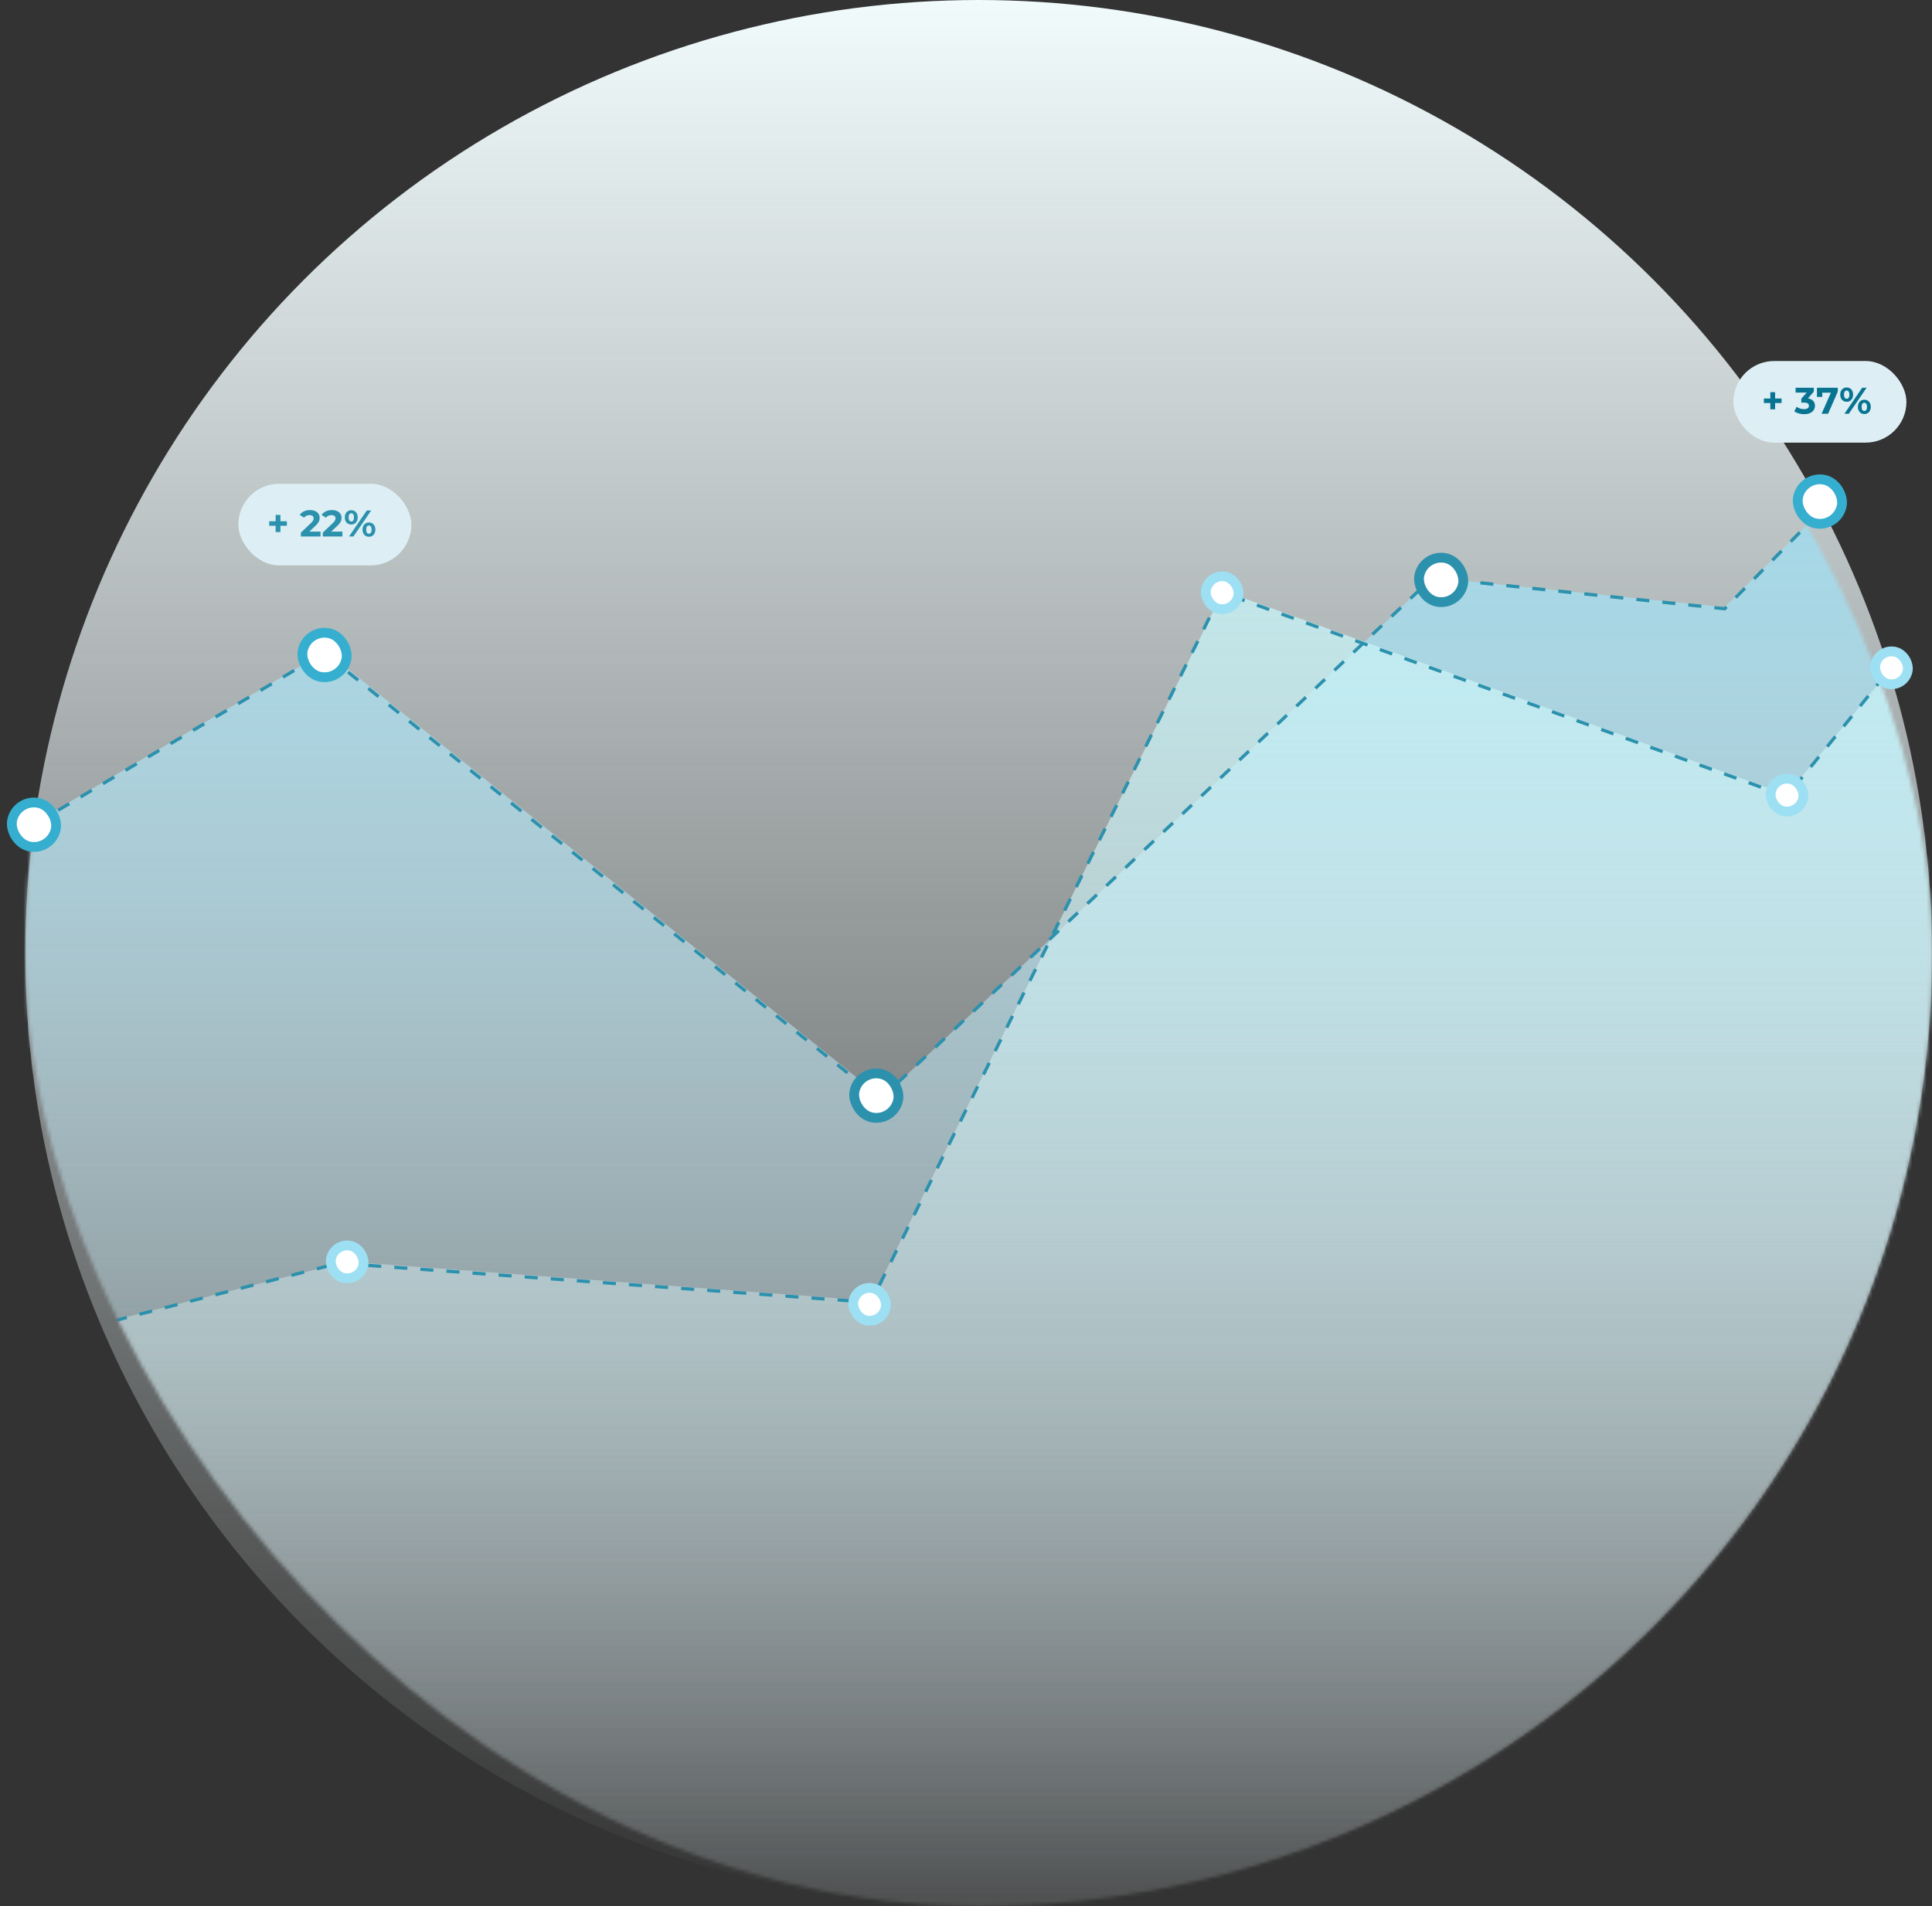
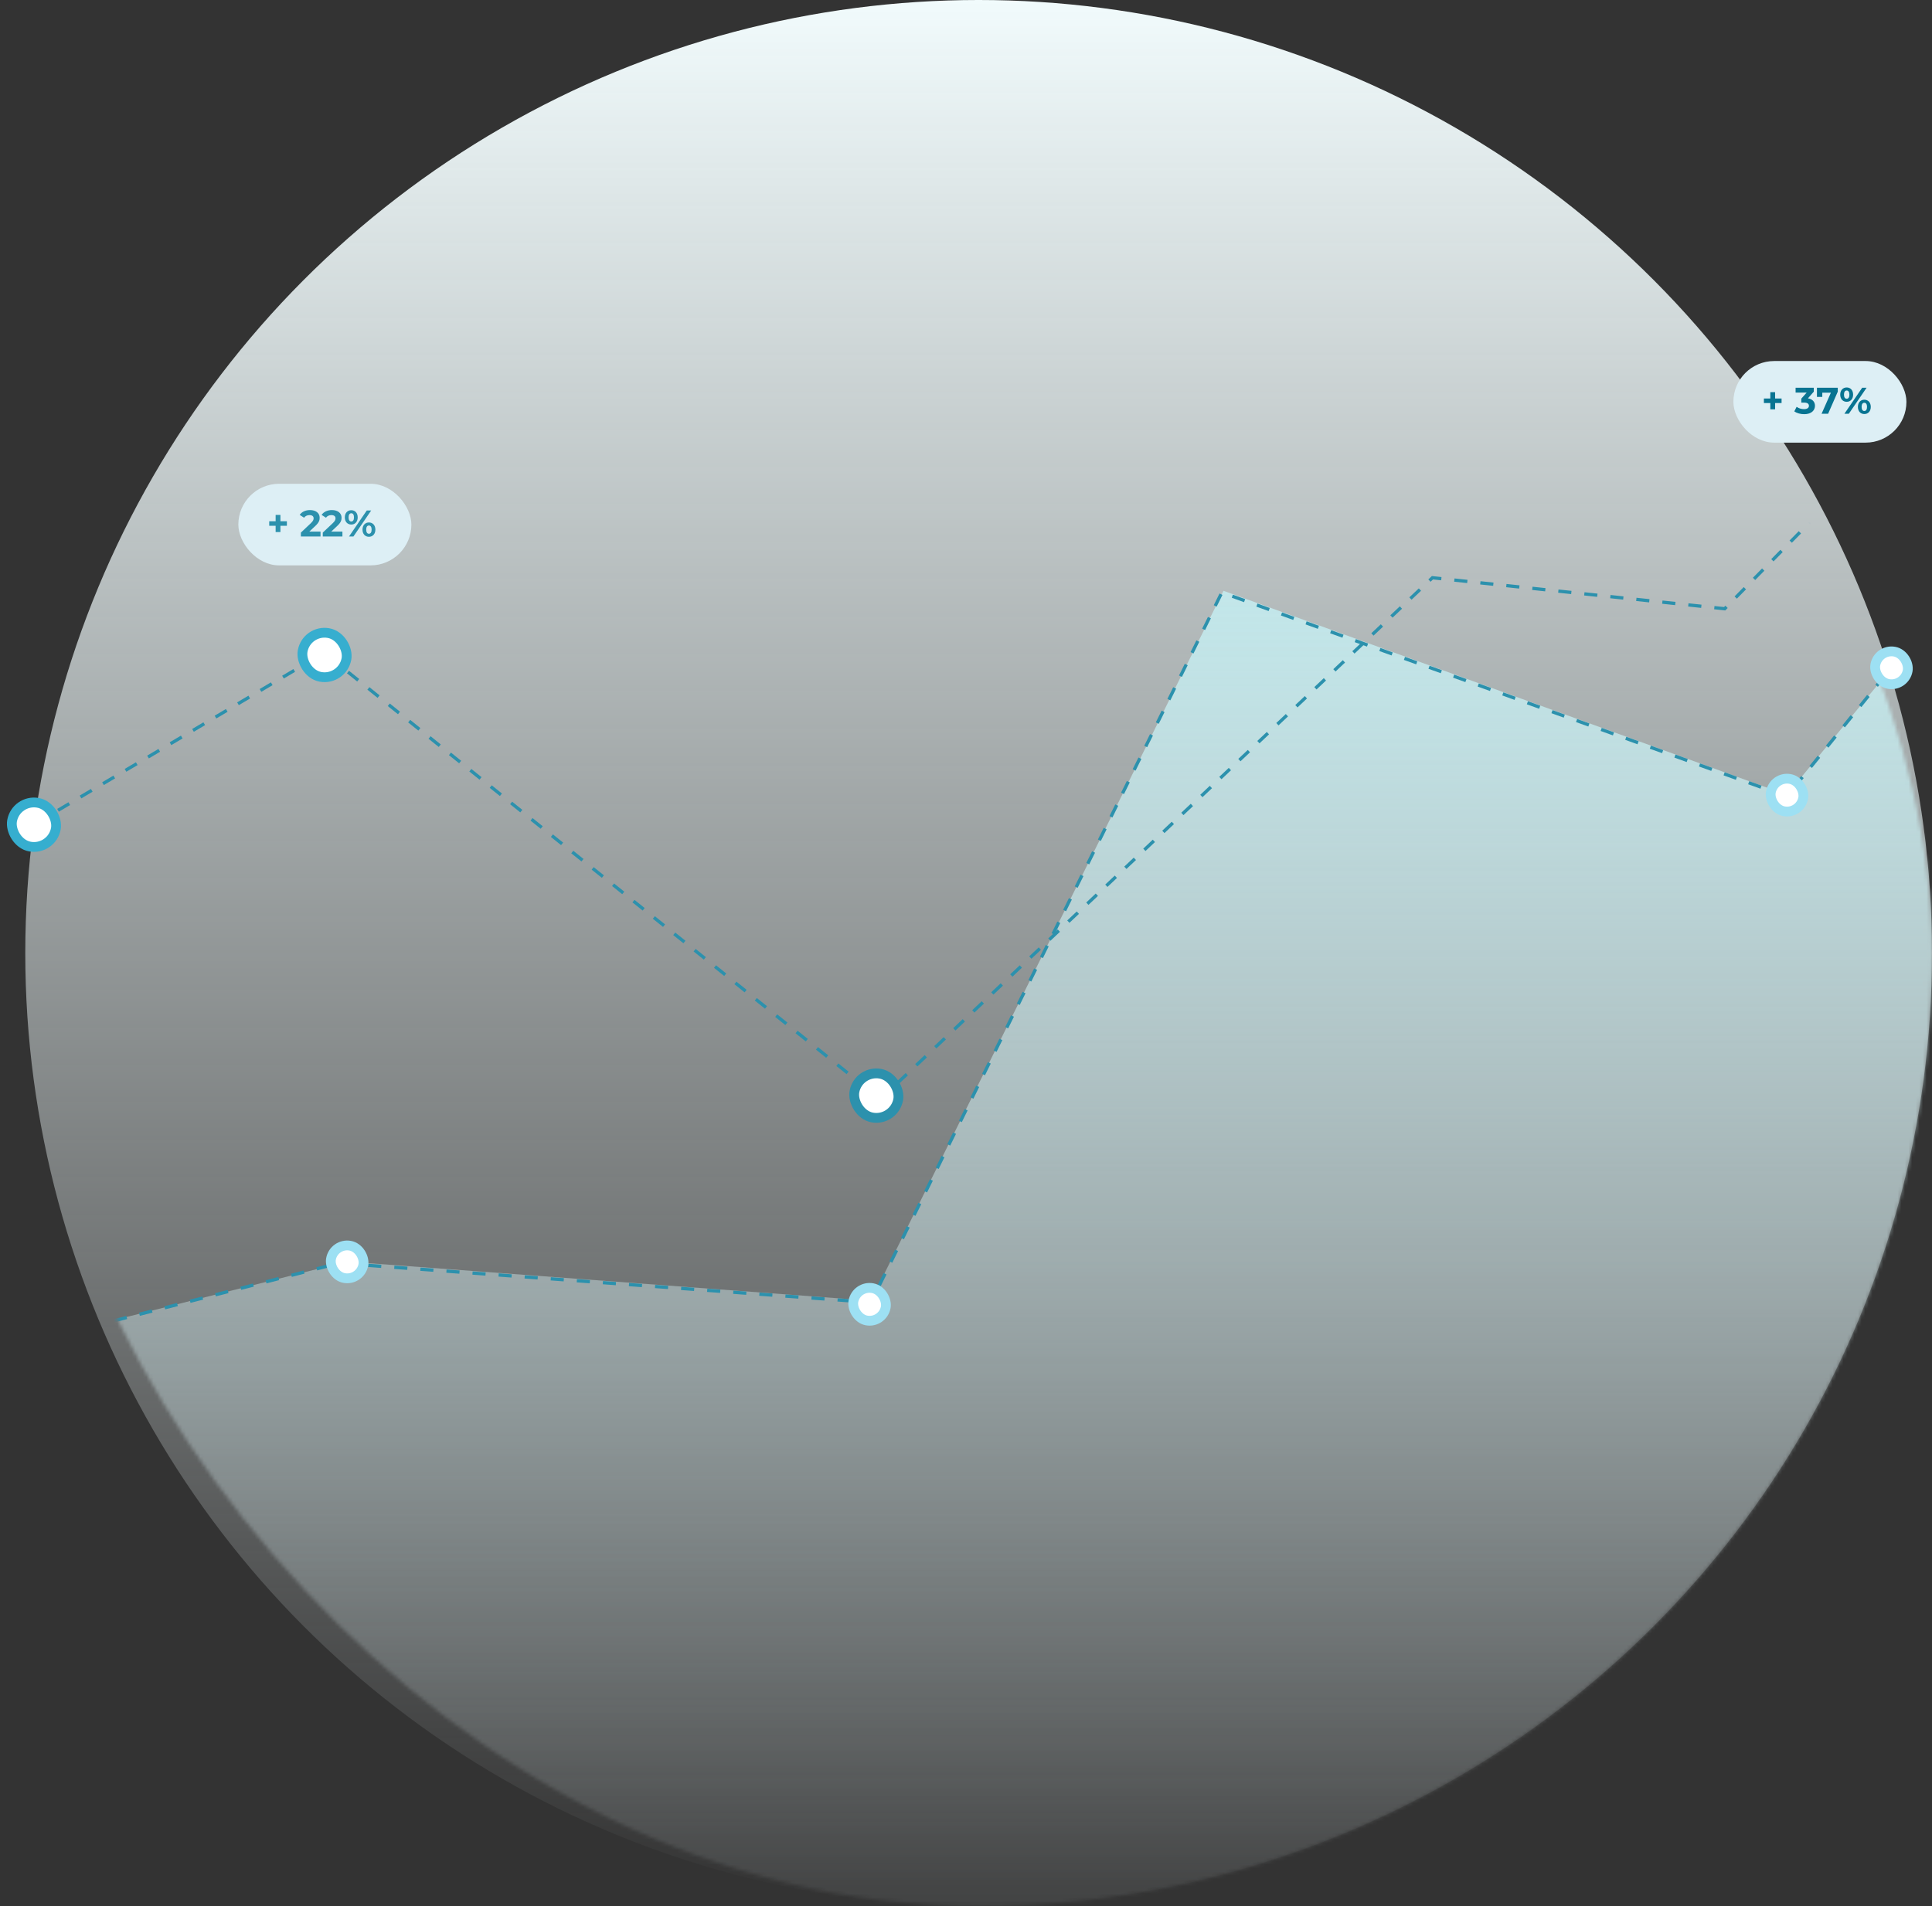
<svg xmlns="http://www.w3.org/2000/svg" width="535" height="528" viewBox="0 0 535 528" fill="none">
  <rect x="0" y="0" width="535" height="528" fill="#333333" stroke="none" />
  <circle cx="271" cy="264" r="264" fill="url(#paint0_linear)" />
  <mask id="mask0" mask-type="alpha" maskUnits="userSpaceOnUse" x="6" y="0" width="529" height="528">
    <rect x="7.904" y="0.904" width="526.192" height="526.192" rx="263.096" fill="url(#paint1_linear)" stroke="#289D55" stroke-width="1.808" />
  </mask>
  <g mask="url(#mask0)">
-     <path d="M90.178 180.37L8.808 228.288L-85.772 565.068H637.164L565.74 80.014L477.589 168.164L396.671 160.027L244.318 304.124L90.178 180.37Z" fill="url(#paint2_linear)" />
    <path d="M25.986 367.069L-87.932 418.607V566.877H638.972L525.055 183.534L494.767 220.151L338.808 163.644L241.164 360.288L96.055 349.439L25.986 367.069Z" fill="url(#paint3_linear)" />
    <path d="M-87.352 291.16L8.808 228.74L89.726 180.822L243.781 304.465L396.671 160.027L477.589 168.616L531.835 113.465" stroke="#2C91AD" stroke-width="0.904" stroke-dasharray="3.62 3.62 3.62 3.62 3.62 3.62" />
    <path d="M-80.699 415.89L23.274 367.972L93.794 349.89L241.164 360.74L338.356 164.096L494.767 220.603L572.972 124.315" stroke="#2C91AD" stroke-width="0.904" stroke-dasharray="3.62 3.62 3.62 3.62" />
  </g>
  <rect x="66" y="134" width="47.918" height="22.603" rx="11.301" fill="#DDEFF5" />
  <path d="M79.444 144.376H77.655V142.628H76.329V144.376H74.551V145.63H76.329V147.378H77.655V145.63H79.444V144.376ZM85.662 147.244L87.318 145.681C88.325 144.746 88.521 144.108 88.521 143.409C88.521 142.104 87.451 141.281 85.848 141.281C84.552 141.281 83.545 141.805 82.99 142.618L84.203 143.399C84.552 142.916 85.076 142.679 85.693 142.679C86.454 142.679 86.845 143.008 86.845 143.574C86.845 143.923 86.732 144.293 86.094 144.9L83.319 147.522V148.601H88.757V147.244H85.662ZM91.727 147.244L93.382 145.681C94.389 144.746 94.585 144.108 94.585 143.409C94.585 142.104 93.516 141.281 91.912 141.281C90.616 141.281 89.609 141.805 89.054 142.618L90.267 143.399C90.616 142.916 91.141 142.679 91.757 142.679C92.518 142.679 92.909 143.008 92.909 143.574C92.909 143.923 92.796 144.293 92.158 144.9L89.383 147.522V148.601H94.821V147.244H91.727ZM97.274 145.291C98.323 145.291 99.053 144.53 99.053 143.306C99.053 142.083 98.323 141.322 97.274 141.322C96.226 141.322 95.485 142.093 95.485 143.306C95.485 144.52 96.226 145.291 97.274 145.291ZM96.647 148.601H97.871L102.785 141.404H101.561L96.647 148.601ZM97.274 144.448C96.832 144.448 96.524 144.067 96.524 143.306C96.524 142.546 96.832 142.165 97.274 142.165C97.727 142.165 98.025 142.535 98.025 143.306C98.025 144.077 97.727 144.448 97.274 144.448ZM102.158 148.683C103.206 148.683 103.947 147.912 103.947 146.699C103.947 145.486 103.206 144.715 102.158 144.715C101.119 144.715 100.379 145.486 100.379 146.699C100.379 147.912 101.119 148.683 102.158 148.683ZM102.158 147.84C101.716 147.84 101.407 147.47 101.407 146.699C101.407 145.928 101.716 145.558 102.158 145.558C102.61 145.558 102.908 145.938 102.908 146.699C102.908 147.46 102.61 147.84 102.158 147.84Z" fill="#2C91AD" />
  <rect x="480" y="100" width="47.918" height="22.603" rx="11.301" fill="#DDEFF5" />
  <path d="M493.344 110.376H491.555V108.628H490.229V110.376H488.45V111.63H490.229V113.378H491.555V111.63H493.344V110.376ZM500.641 110.335L502.266 108.484V107.404H497.228V108.741H500.292L498.811 110.417V111.517H499.572C500.518 111.517 500.919 111.856 500.919 112.401C500.919 112.987 500.405 113.326 499.572 113.326C498.822 113.326 498.061 113.09 497.516 112.679L496.868 113.953C497.568 114.447 498.606 114.724 499.613 114.724C501.659 114.724 502.595 113.614 502.595 112.401C502.595 111.342 501.937 110.54 500.641 110.335ZM503.14 107.404V109.934H504.62V108.762H507.005L504.425 114.601H506.234L508.907 108.484V107.404H503.14ZM511.375 111.291C512.423 111.291 513.153 110.53 513.153 109.306C513.153 108.083 512.423 107.322 511.375 107.322C510.326 107.322 509.586 108.093 509.586 109.306C509.586 110.52 510.326 111.291 511.375 111.291ZM510.747 114.601H511.971L516.885 107.404H515.662L510.747 114.601ZM511.375 110.448C510.932 110.448 510.624 110.067 510.624 109.306C510.624 108.546 510.932 108.165 511.375 108.165C511.827 108.165 512.125 108.535 512.125 109.306C512.125 110.077 511.827 110.448 511.375 110.448ZM516.258 114.683C517.307 114.683 518.047 113.912 518.047 112.699C518.047 111.486 517.307 110.715 516.258 110.715C515.22 110.715 514.479 111.486 514.479 112.699C514.479 113.912 515.22 114.683 516.258 114.683ZM516.258 113.84C515.816 113.84 515.507 113.47 515.507 112.699C515.507 111.928 515.816 111.558 516.258 111.558C516.71 111.558 517.009 111.938 517.009 112.699C517.009 113.46 516.71 113.84 516.258 113.84Z" fill="#087492" />
  <rect x="237.699" y="296.315" width="12.323" height="12.323" rx="6.162" transform="rotate(10.247 237.699 296.315)" fill="white" stroke="#2C91AD" stroke-width="2.712" />
-   <rect x="394.11" y="153.466" width="12.323" height="12.323" rx="6.162" transform="rotate(10.247 394.11 153.466)" fill="white" stroke="#2C91AD" stroke-width="2.712" />
  <rect x="92.468" y="344.232" width="9.107" height="9.107" rx="4.554" transform="rotate(10.247 92.468 344.232)" fill="white" stroke="#9DE0F3" stroke-width="2.71" />
  <rect x="237.126" y="355.986" width="9.107" height="9.107" rx="4.554" transform="rotate(10.247 237.126 355.986)" fill="white" stroke="#9DE0F3" stroke-width="2.71" />
-   <rect x="334.77" y="158.889" width="9.107" height="9.107" rx="4.554" transform="rotate(10.247 334.77 158.889)" fill="white" stroke="#9DE0F3" stroke-width="2.71" />
  <rect x="491.181" y="214.944" width="9.107" height="9.107" rx="4.554" transform="rotate(10.247 491.181 214.944)" fill="white" stroke="#9DE0F3" stroke-width="2.71" />
  <rect x="520.112" y="179.684" width="9.107" height="9.107" rx="4.554" transform="rotate(10.247 520.112 179.684)" fill="white" stroke="#9DE0F3" stroke-width="2.71" />
-   <rect x="498.987" y="131.768" width="12.323" height="12.323" rx="6.162" transform="rotate(10.247 498.987 131.768)" fill="white" stroke="#36AECF" stroke-width="2.712" />
  <rect x="4.439" y="221.275" width="12.323" height="12.323" rx="6.162" transform="rotate(10.247 4.439 221.275)" fill="white" stroke="#36AECF" stroke-width="2.712" />
  <rect x="84.905" y="174.261" width="12.323" height="12.323" rx="6.162" transform="rotate(10.247 84.905 174.261)" fill="white" stroke="#36AECF" stroke-width="2.712" />
  <defs>
    <linearGradient id="paint0_linear" x1="271" y1="0" x2="271" y2="528" gradientUnits="userSpaceOnUse">
      <stop stop-color="#F1FBFC" />
      <stop offset="1" stop-color="#F1FBFC" stop-opacity="0" />
    </linearGradient>
    <linearGradient id="paint1_linear" x1="271" y1="0" x2="271" y2="528" gradientUnits="userSpaceOnUse">
      <stop stop-color="#289D55" />
      <stop offset="1" stop-color="#289D55" />
    </linearGradient>
    <linearGradient id="paint2_linear" x1="275.696" y1="79.562" x2="275.696" y2="565.069" gradientUnits="userSpaceOnUse">
      <stop stop-color="#96D7EB" />
      <stop offset="1" stop-color="#EDF5F8" stop-opacity="0" />
    </linearGradient>
    <linearGradient id="paint3_linear" x1="275.52" y1="62.384" x2="275.52" y2="566.877" gradientUnits="userSpaceOnUse">
      <stop stop-color="#BCF1F5" />
      <stop offset="1" stop-color="#EBF3F6" stop-opacity="0" />
    </linearGradient>
  </defs>
</svg>